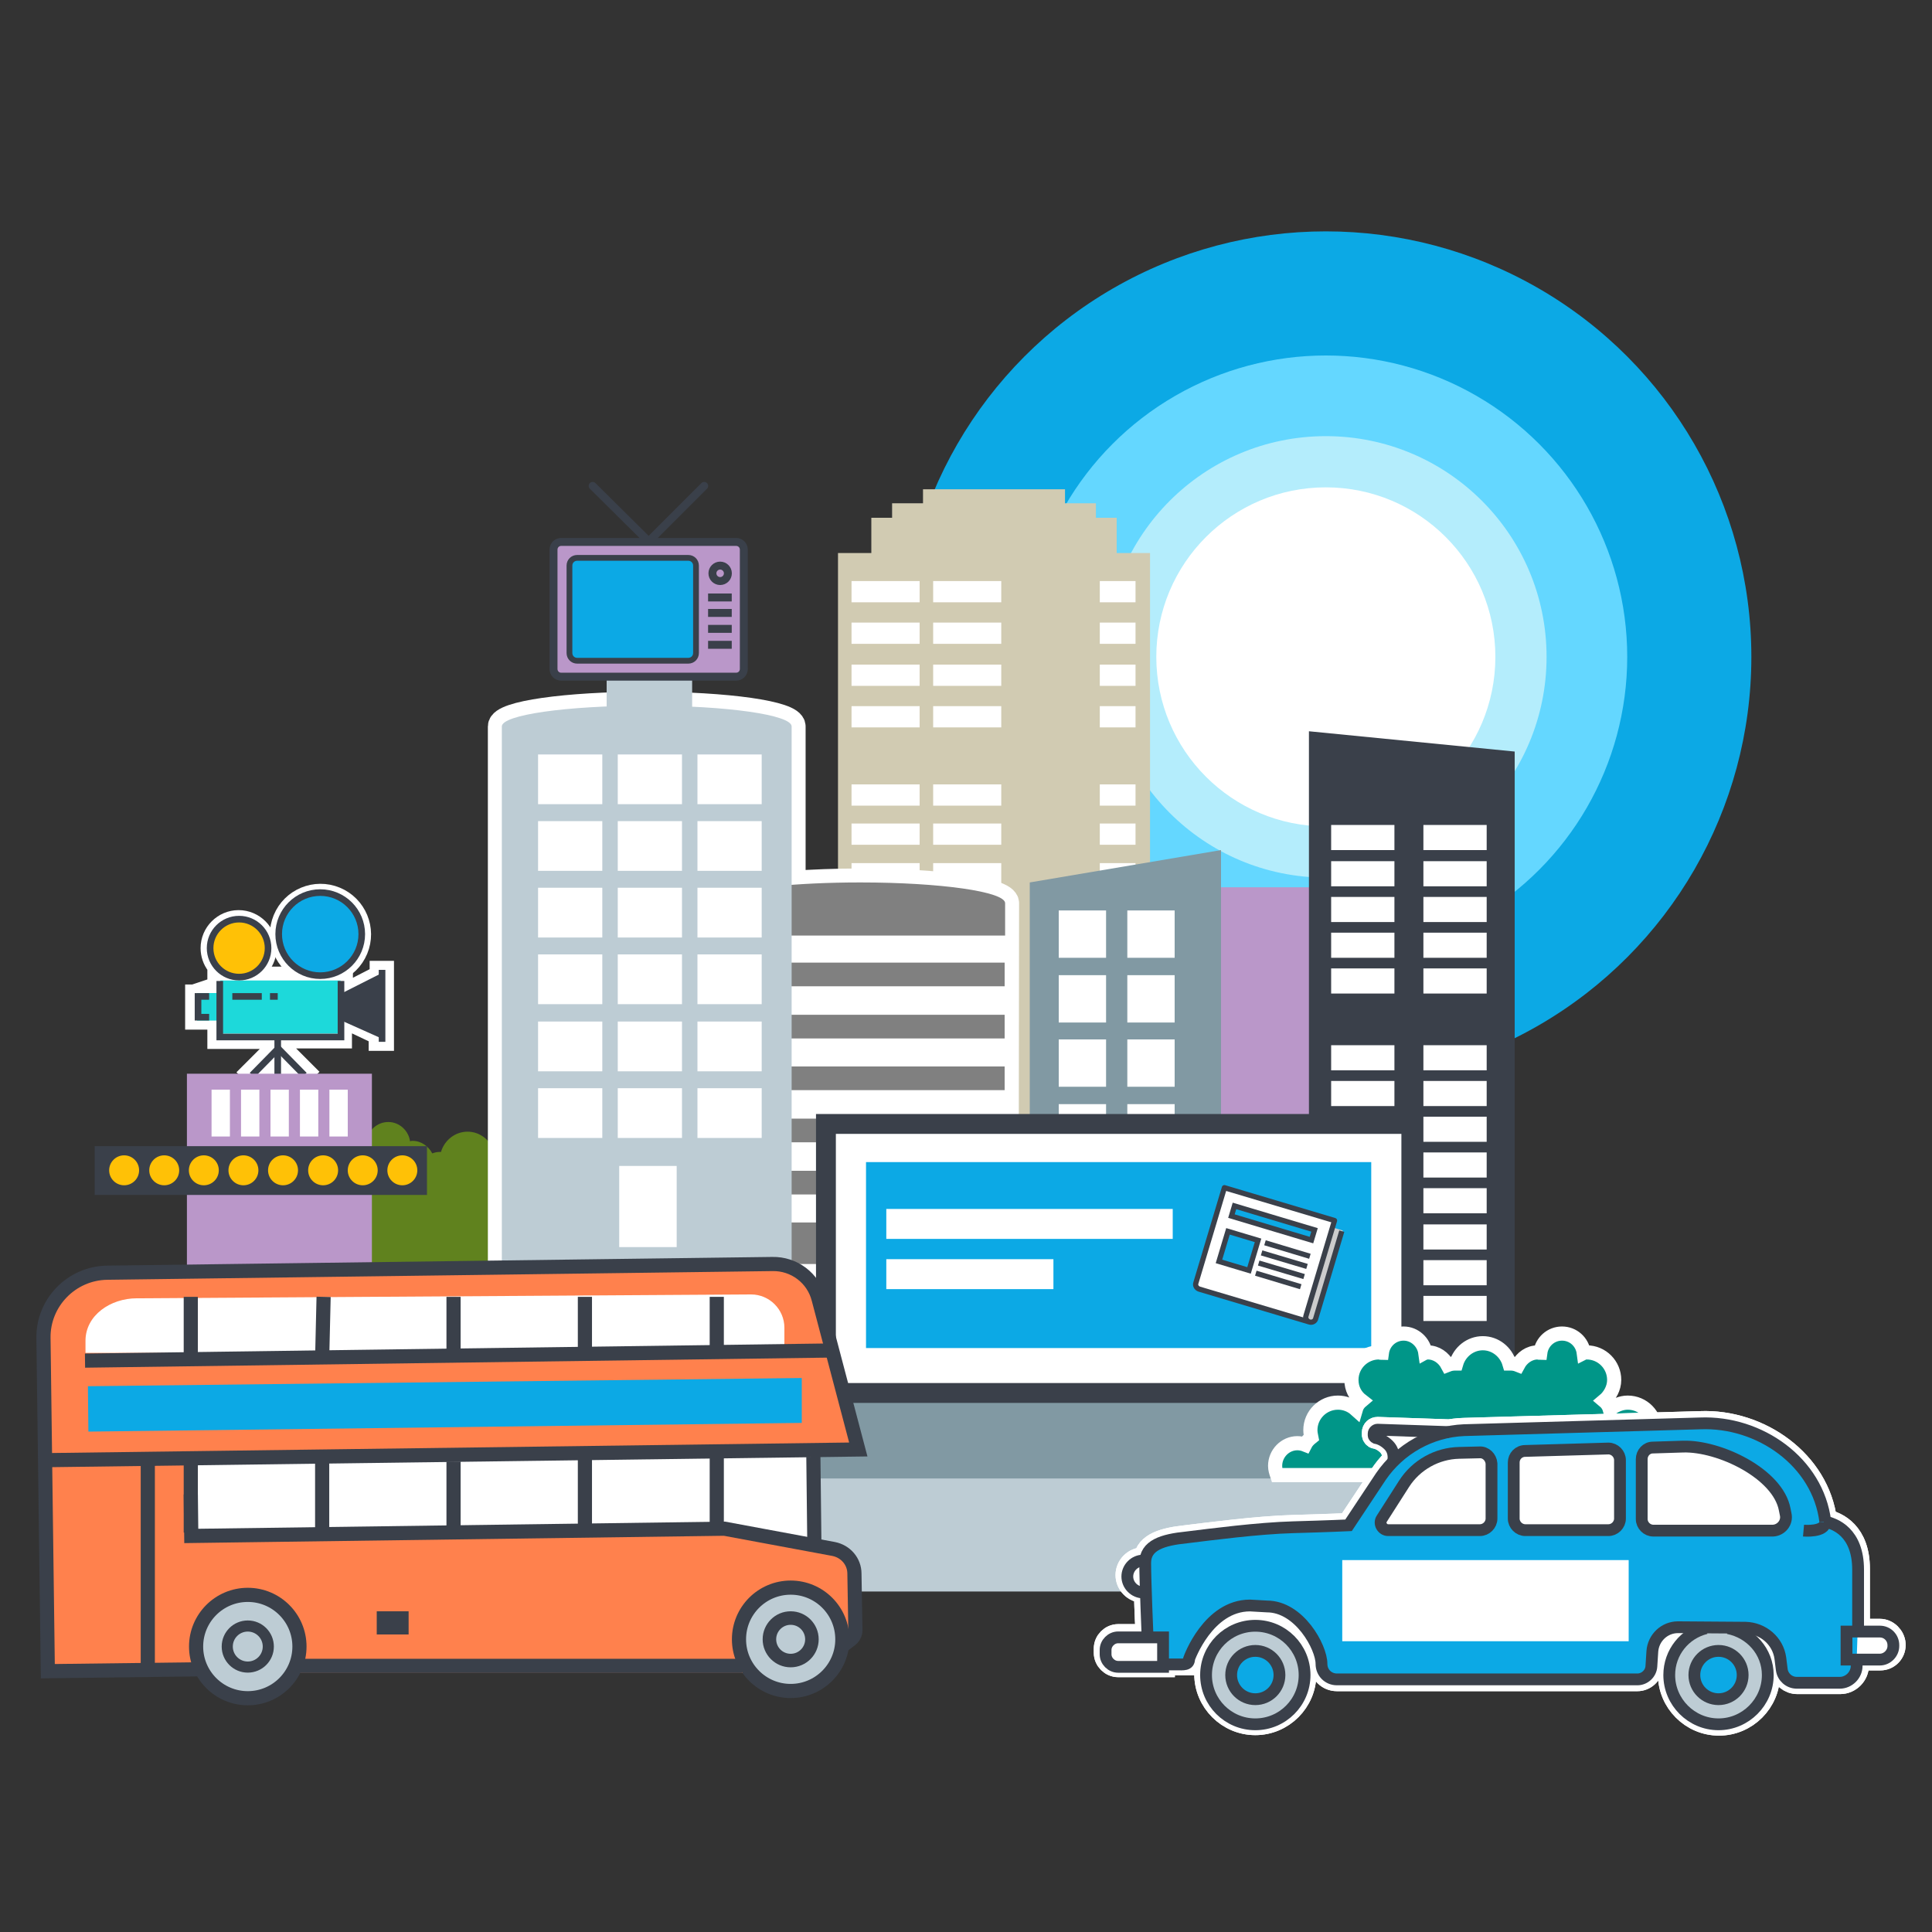
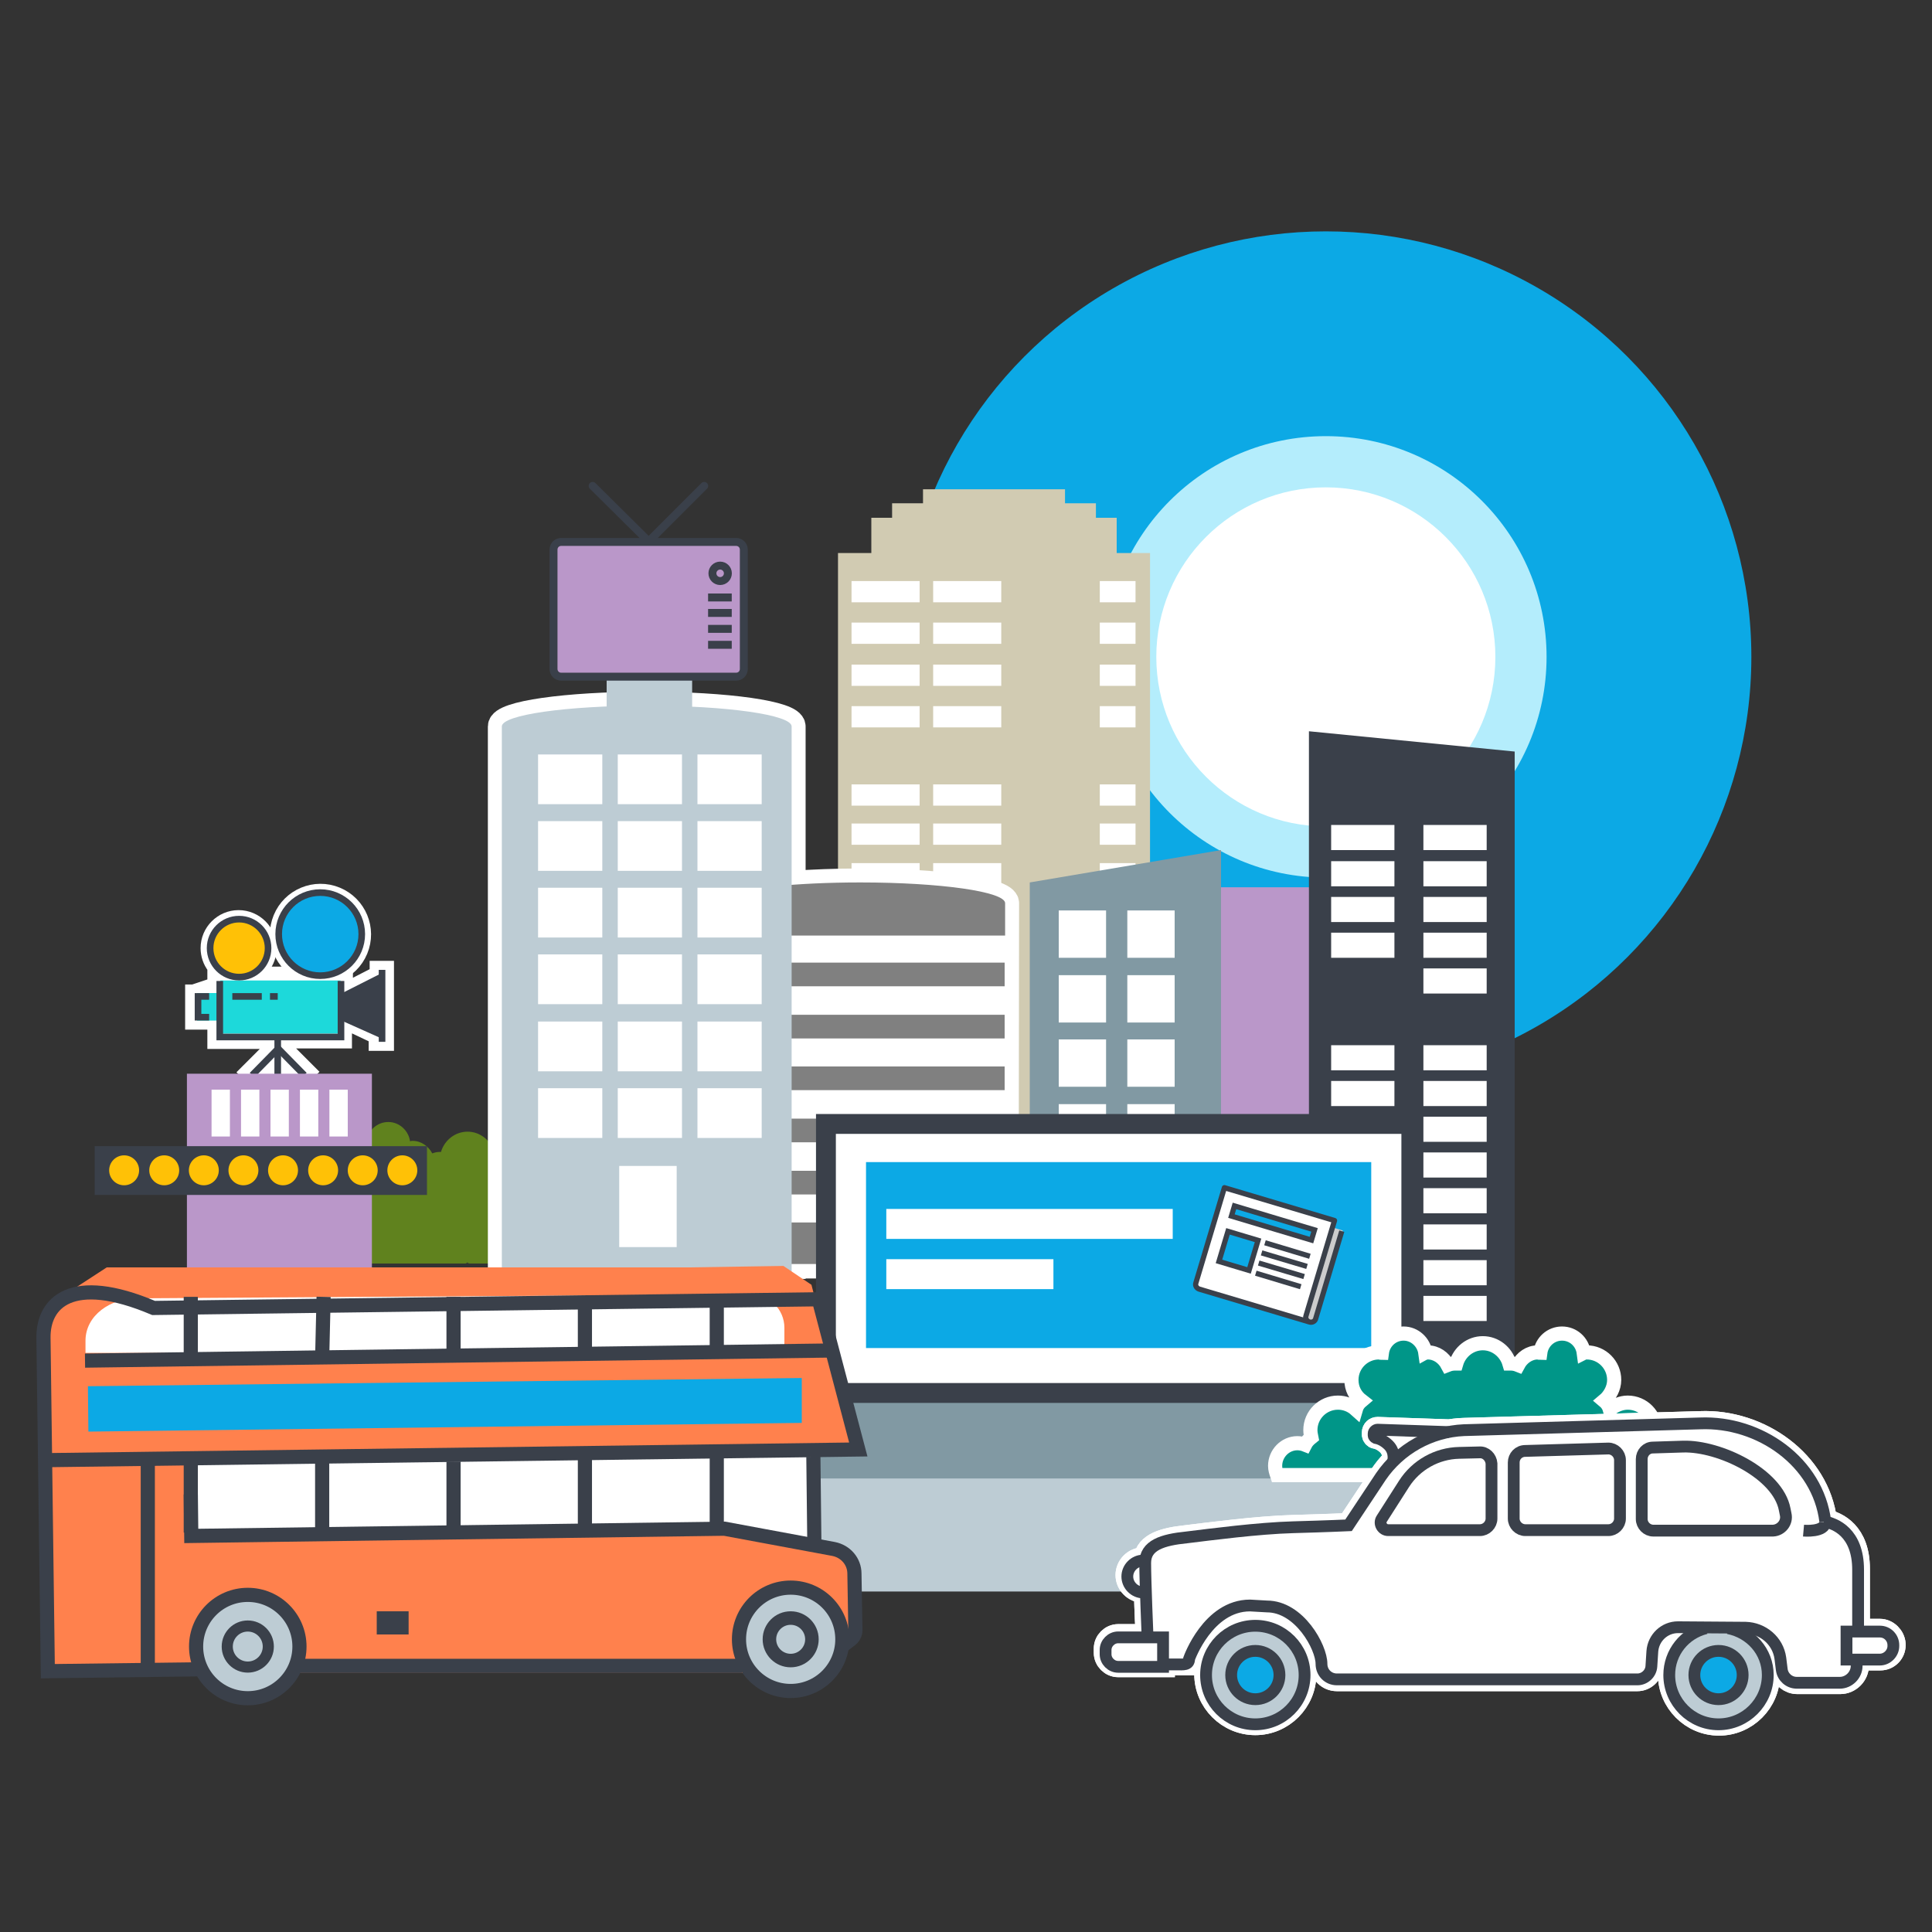
<svg xmlns="http://www.w3.org/2000/svg" version="1.1" id="Layer_1" x="0px" y="0px" viewBox="0 0 400 400" style="enable-background:new 0 0 400 400;" xml:space="preserve">
  <rect x="0" y="0" width="400" height="400" fill="#333333" stroke="none" />
  <style type="text/css">
	.st0{fill:#FFFFFF;stroke:#FFFFFF;stroke-width:3.738;stroke-miterlimit:10;}
	.st1{fill:#3A404A;}
	.st2{fill:#1DD9DA;}
	.st3{fill:#FFC106;stroke:#3A404A;stroke-width:1.37;stroke-miterlimit:10;}
	.st4{fill:#0CA9E5;stroke:#3A404A;stroke-width:1.37;stroke-miterlimit:10;}
	.st5{fill:none;stroke:#3A404A;stroke-width:1.37;stroke-miterlimit:10;}
	.st6{fill:#0CA9E5;}
	.st7{fill:#64D7FF;}
	.st8{fill:#B4EDFC;}
	.st9{fill:#FFFFFF;}
	.st10{fill:#60821E;}
	.st11{fill:#D1CBB2;}
	.st12{fill:none;stroke:#3A404A;stroke-width:2.313;stroke-miterlimit:10;stroke-dasharray:3.21;}
	.st13{fill:#FFFFFF;stroke:#3FA9F5;stroke-width:0.962;stroke-linecap:round;stroke-linejoin:round;stroke-miterlimit:10;}
	.st14{fill:#FFFFFF;stroke:#FFFFFF;stroke-width:5.784;stroke-miterlimit:10;}
	.st15{fill:#808080;}
	.st16{fill:#BDCCD4;}
	.st17{fill:#BA97C9;}
	.st18{fill:#8199A3;}
	.st19{fill:#FFFFFF;stroke:#3A404A;stroke-width:4.112;stroke-miterlimit:10;}
	.st20{fill:#009688;stroke:#FFFFFF;stroke-width:2.931;stroke-miterlimit:10;}
	.st21{fill:#FFFFFF;stroke:#FFFFFF;stroke-width:4.885;stroke-miterlimit:10;}
	.st22{fill:#BDCCD4;stroke:#3A404A;stroke-width:2.442;stroke-miterlimit:10;}
	.st23{fill:#0CA9E5;stroke:#3A404A;stroke-width:2.442;stroke-miterlimit:10;}
	.st24{fill:none;stroke:#3A404A;stroke-width:2.442;stroke-miterlimit:10;}
	.st25{fill:#FFFFFF;stroke:#3A404A;stroke-width:2.442;stroke-miterlimit:10;}
	.st26{fill:#FFC106;}
	.st27{fill:#CCCCCC;}
	.st28{fill:none;stroke:#3A404A;stroke-width:1.082;stroke-miterlimit:10;}
	.st29{fill:#0CA9E5;stroke:#3A404A;stroke-width:1.082;stroke-miterlimit:10;}
	.st30{fill:none;stroke:#3A404A;stroke-width:1.082;stroke-linejoin:round;stroke-miterlimit:10;}
	.st31{fill:#FF814D;}
	.st32{fill:none;}
	.st33{fill:none;stroke:#3A404A;stroke-width:2.931;stroke-miterlimit:10;}
	.st34{fill:none;stroke:#3A404A;stroke-width:4.796;stroke-miterlimit:10;}
	.st35{fill:#BDCCD4;stroke:#3A404A;stroke-width:2.931;stroke-miterlimit:10;}
	.st36{fill:#BA97C9;stroke:#3A404A;stroke-width:1.645;stroke-miterlimit:10;}
	.st37{fill:none;stroke:#3A404A;stroke-width:1.645;stroke-miterlimit:10;}
	.st38{fill:none;stroke:#3A404A;stroke-width:1.645;stroke-linecap:round;stroke-linejoin:round;stroke-miterlimit:10;}
	.st39{fill:#0CA9E5;stroke:#3A404A;stroke-width:1.196;stroke-miterlimit:10;}
</style>
  <g>
    <g>
      <ellipse transform="matrix(0.383 -0.924 0.924 0.383 -137.742 180.645)" class="st0" cx="66.3" cy="193.4" rx="8.6" ry="8.6" />
      <path class="st0" d="M78.4,200.8v1l-7.2,3.7V202h-20c2.4-0.8,4.2-3,4.2-5.7c0-3.3-2.7-6-6-6c-3.3,0-6,2.7-6,6c0,2.7,1.8,5,4.2,5.7    h-2.8v3.7h-4.6v5.6h4.6v4h11.9v1.6l-5.1,5.1l0.5,0.5l0,0h0l0.5,0.5l0.5-0.5h3.5v0.3h1.5v-0.3h3.8l0.5,0.5l1.1-1.1l-5.4-5.4v-1.3    h12.9V211l7.2,3.4v1.3h1.5v-14.9H78.4z" />
    </g>
    <polygon class="st1" points="69.4,206.6 78.5,202.5 79.1,214.3 69.3,210.5  " />
    <rect x="45.6" y="203" class="st2" width="24.9" height="11" />
    <rect x="40.8" y="205.6" class="st2" width="24.9" height="5.7" />
    <g>
      <circle class="st3" cx="49.5" cy="196.3" r="6" />
      <circle class="st4" cx="66.3" cy="193.4" r="8.6" />
      <g>
        <line class="st5" x1="70.4" y1="206.6" x2="79.1" y2="202.2" />
        <line class="st5" x1="70.6" y1="210.5" x2="79.1" y2="214.3" />
      </g>
      <line class="st5" x1="79.1" y1="200.8" x2="79.1" y2="215.7" />
      <polyline class="st5" points="70.6,203.1 70.6,214.7 45.5,214.7 45.5,203.1   " />
      <polyline class="st5" points="43.3,206.3 41,206.3 41,210.6 43.3,210.6   " />
      <polyline class="st5" points="63,222.6 57.6,217.1 52.2,222.6   " />
      <line class="st5" x1="57.5" y1="214.7" x2="57.5" y2="222.8" />
      <line class="st5" x1="54.2" y1="206.3" x2="48.1" y2="206.3" />
      <line class="st5" x1="57.5" y1="206.3" x2="55.9" y2="206.3" />
    </g>
  </g>
  <g>
    <circle class="st6" cx="274.5" cy="136" r="88.1" />
-     <circle class="st7" cx="274.5" cy="136" r="62.4" />
    <circle class="st8" cx="274.5" cy="136" r="45.7" />
    <circle class="st9" cx="274.5" cy="136" r="35.1" />
  </g>
  <path class="st10" d="M135.2,255c-0.6,0-1.1,0.1-1.6,0.3c-0.3-0.6-0.7-1.1-1.3-1.5c0.1-0.5,0.2-0.9,0.2-1.5c0-3.1-2.5-5.7-5.7-5.7  c-1.4,0-2.7,0.6-3.7,1.4c-0.2-0.7-0.6-1.3-1.2-1.8c1.2-1,2.1-2.6,2.1-4.3c0-3.1-2.5-5.7-5.7-5.7c-0.2,0-0.4,0-0.6,0.1  c-0.3-2.3-2.2-4-4.5-4c-2.3,0-4.2,1.7-4.5,4c-0.2,0-0.3-0.1-0.5-0.1c-1.8,0-3.3,1.1-4.1,2.6c-0.5-0.2-1-0.3-1.5-0.3  c-0.1,0-0.2,0-0.3,0c-0.7-2.4-2.9-4.2-5.5-4.2c0,0,0,0,0,0c0,0,0,0,0,0c-2.6,0-4.8,1.8-5.5,4.2c-0.1,0-0.2,0-0.3,0  c-0.5,0-1,0.1-1.5,0.3c-0.8-1.5-2.3-2.6-4.1-2.6c-0.2,0-0.3,0-0.5,0.1c-0.3-2.2-2.2-4-4.5-4c-2.3,0-4.2,1.7-4.5,4  c-0.2,0-0.4-0.1-0.6-0.1c-3.1,0-5.7,2.5-5.7,5.7c0,1.8,0.8,3.3,2.1,4.3c-0.6,0.5-1,1.1-1.2,1.8c-1-0.9-2.3-1.4-3.7-1.4  c-3.1,0-5.7,2.5-5.7,5.7c0,0.5,0.1,1,0.2,1.5c-0.5,0.4-1,0.9-1.3,1.5c-0.5-0.2-1.1-0.3-1.6-0.3c-2.5,0-4.6,2.1-4.6,4.7  c0,0.7,0.2,1.3,0.4,1.9h42.5h0.3h42.5c0.3-0.6,0.4-1.2,0.4-1.9C139.8,257.1,137.8,255,135.2,255z M96.8,261.6  c-0.1,0-0.2-0.1-0.4-0.1c0.1,0,0.2-0.1,0.4-0.1c0.1,0,0.2,0.1,0.4,0.1C97,261.5,96.9,261.5,96.8,261.6z" />
  <rect x="175.3" y="117" class="st9" width="62.6" height="96.8" />
  <g>
    <path class="st11" d="M241.4,188.9v-1.8h-3.3v-72.6h-6.9v-7.3h-4.3v-3h-6.4v-2.9h-29.4v2.9h-6.4v3h-4.3v7.3h-6.9v72.6h-3.3v1.8   h-2.8v21h2.8h3.3h64.5h3.3h2.8v-21H241.4z M190.4,183.1h-14.1v-4.4h14.1V183.1z M190.4,174.9h-14.1v-4.4h14.1V174.9z M190.4,166.8   h-14.1v-4.4h14.1V166.8z M190.4,150.6h-14.1v-4.4h14.1V150.6z M190.4,142h-14.1v-4.4h14.1V142z M190.4,133.3h-14.1v-4.4h14.1V133.3   z M190.4,124.7h-14.1v-4.4h14.1V124.7z M207.3,183.1h-14.1v-4.4h14.1V183.1z M207.3,174.9h-14.1v-4.4h14.1V174.9z M207.3,166.8   h-14.1v-4.4h14.1V166.8z M207.3,150.6h-14.1v-4.4h14.1V150.6z M207.3,142h-14.1v-4.4h14.1V142z M207.3,133.3h-14.1v-4.4h14.1V133.3   z M207.3,124.7h-14.1v-4.4h14.1V124.7z M223.8,205.2h-11.5V190h11.5V205.2z M235.1,183.1h-7.4v-4.4h7.4V183.1z M235.1,174.9h-7.4   v-4.4h7.4V174.9z M235.1,166.8h-7.4v-4.4h7.4V166.8z M235.1,150.6h-7.4v-4.4h7.4V150.6z M235.1,142h-7.4v-4.4h7.4V142z    M235.1,133.3h-7.4v-4.4h7.4V133.3z M235.1,124.7h-7.4v-4.4h7.4V124.7z" />
    <path class="st11" d="M241.4,273.1v-1.8h-3.3v-72.6h-6.9v-7.3h-4.3v-3h-6.4v-2.9h-29.4v2.9h-6.4v3h-4.3v7.3h-6.9v72.6h-3.3v1.8   h-2.8v10.6h2.8h3.3h64.5h3.3h2.8v-10.6H241.4z M190.4,267.4h-14.1v-4.4h14.1V267.4z M190.4,259.2h-14.1v-4.4h14.1V259.2z    M190.4,251h-14.1v-4.4h14.1V251z M190.4,234.8h-14.1v-4.4h14.1V234.8z M190.4,226.2h-14.1v-4.4h14.1V226.2z M190.4,217.6h-14.1   v-4.4h14.1V217.6z M190.4,209h-14.1v-4.4h14.1V209z M207.3,267.4h-14.1v-4.4h14.1V267.4z M207.3,259.2h-14.1v-4.4h14.1V259.2z    M207.3,251h-14.1v-4.4h14.1V251z M207.3,234.8h-14.1v-4.4h14.1V234.8z M207.3,226.2h-14.1v-4.4h14.1V226.2z M207.3,217.6h-14.1   v-4.4h14.1V217.6z M207.3,209h-14.1v-4.4h14.1V209z M223.8,289.4h-11.5v-15.2h11.5V289.4z M235.1,267.4h-7.4v-4.4h7.4V267.4z    M235.1,259.2h-7.4v-4.4h7.4V259.2z M235.1,251h-7.4v-4.4h7.4V251z M235.1,234.8h-7.4v-4.4h7.4V234.8z M235.1,226.2h-7.4v-4.4h7.4   V226.2z M235.1,217.6h-7.4v-4.4h7.4V217.6z M235.1,209h-7.4v-4.4h7.4V209z" />
  </g>
  <line class="st12" x1="225.5" y1="267.6" x2="225.5" y2="237.4" />
  <line class="st13" x1="207.8" y1="216.6" x2="200.3" y2="224.1" />
  <rect x="12.2" y="309.9" class="st9" width="58" height="34.6" />
  <g>
    <path class="st14" d="M208.1,187c0-2.4-13.4-4.3-30-4.3c-5.1,0-10,0.2-14.2,0.5v-32.8l0,0c0,0,0,0,0,0c0-2.4-13.4-4.3-30-4.3   c-16.6,0-30,1.9-30,4.3c0,0,0,0,0,0h0v111.5h60v-0.1H208L208.1,187L208.1,187C208.1,187,208.1,187,208.1,187z" />
    <g>
      <g>
        <rect x="161.4" y="199.3" class="st15" width="46.6" height="4.9" />
        <rect x="161.4" y="210.1" class="st15" width="46.6" height="4.9" />
        <rect x="161.4" y="220.8" class="st15" width="46.6" height="4.9" />
        <rect x="161.4" y="231.6" class="st15" width="46.6" height="4.9" />
        <rect x="161.4" y="242.4" class="st15" width="46.6" height="4.9" />
        <rect x="161.4" y="253.1" class="st15" width="46.6" height="8.6" />
        <path class="st15" d="M208.1,187c0-2.4-13.4-4.3-30-4.3c-6.6,0-12.7,0.3-17.7,0.8v10.2h47.7V187L208.1,187     C208.1,187,208.1,187,208.1,187z" />
      </g>
      <path class="st16" d="M163.9,150.4c0-2.4-13.4-4.3-30-4.3c-16.6,0-30,1.9-30,4.3c0,0,0,0,0,0h0v160.4h60V150.4L163.9,150.4    C163.9,150.4,163.9,150.4,163.9,150.4z M124.7,235.6h-13.3v-10.3h13.3V235.6z M124.7,221.8h-13.3v-10.3h13.3V221.8z M124.7,207.9    h-13.3v-10.3h13.3V207.9z M124.7,194.1h-13.3v-10.3h13.3V194.1z M124.7,180.3h-13.3V170h13.3V180.3z M124.7,166.5h-13.3v-10.3    h13.3V166.5z M140.1,258.2h-11.9v-16.8h11.9V258.2z M141.2,235.6h-13.3v-10.3h13.3V235.6z M141.2,221.8h-13.3v-10.3h13.3V221.8z     M141.2,207.9h-13.3v-10.3h13.3V207.9z M141.2,194.1h-13.3v-10.3h13.3V194.1z M141.2,180.3h-13.3V170h13.3V180.3z M141.2,166.5    h-13.3v-10.3h13.3V166.5z M157.7,235.6h-13.3v-10.3h13.3V235.6z M157.7,221.8h-13.3v-10.3h13.3V221.8z M157.7,207.9h-13.3v-10.3    h13.3V207.9z M157.7,194.1h-13.3v-10.3h13.3V194.1z M157.7,180.3h-13.3V170h13.3V180.3z M157.7,166.5h-13.3v-10.3h13.3V166.5z" />
    </g>
  </g>
  <g>
    <rect x="241.7" y="183.7" class="st17" width="39.5" height="72.8" />
    <polygon class="st1" points="313.6,292.5 271,292.5 271,151.4 313.6,155.6  " />
    <g>
      <polygon class="st18" points="252.8,256.4 213.2,256.4 213.2,182.7 252.8,176   " />
      <g>
        <rect x="219.2" y="188.5" class="st9" width="9.8" height="9.8" />
        <rect x="233.4" y="188.5" class="st9" width="9.8" height="9.8" />
        <rect x="219.2" y="201.9" class="st9" width="9.8" height="9.8" />
        <rect x="233.4" y="201.9" class="st9" width="9.8" height="9.8" />
        <rect x="219.2" y="215.2" class="st9" width="9.8" height="9.8" />
        <rect x="233.4" y="215.2" class="st9" width="9.8" height="9.8" />
        <rect x="219.2" y="228.6" class="st9" width="9.8" height="9.8" />
        <rect x="233.4" y="228.6" class="st9" width="9.8" height="9.8" />
        <rect x="219.2" y="242" class="st9" width="9.8" height="9.8" />
        <rect x="233.4" y="242" class="st9" width="9.8" height="9.8" />
      </g>
    </g>
    <g>
      <rect x="275.6" y="170.8" class="st9" width="13.1" height="5.2" />
      <rect x="294.7" y="170.8" class="st9" width="13.1" height="5.2" />
    </g>
    <g>
      <rect x="275.6" y="178.3" class="st9" width="13.1" height="5.2" />
      <rect x="294.7" y="178.3" class="st9" width="13.1" height="5.2" />
    </g>
    <g>
      <rect x="275.6" y="185.7" class="st9" width="13.1" height="5.2" />
      <rect x="294.7" y="185.7" class="st9" width="13.1" height="5.2" />
    </g>
    <g>
      <rect x="275.6" y="193.1" class="st9" width="13.1" height="5.2" />
      <rect x="294.7" y="193.1" class="st9" width="13.1" height="5.2" />
    </g>
    <g>
-       <rect x="275.6" y="200.5" class="st9" width="13.1" height="5.2" />
      <rect x="294.7" y="200.5" class="st9" width="13.1" height="5.2" />
    </g>
    <g>
      <rect x="275.6" y="216.4" class="st9" width="13.1" height="5.2" />
      <rect x="294.7" y="216.4" class="st9" width="13.1" height="5.2" />
    </g>
    <g>
      <rect x="275.6" y="223.8" class="st9" width="13.1" height="5.2" />
      <rect x="294.7" y="223.8" class="st9" width="13.1" height="5.2" />
    </g>
    <g>
      <rect x="275.6" y="231.2" class="st9" width="13.1" height="5.2" />
      <rect x="294.7" y="231.2" class="st9" width="13.1" height="5.2" />
    </g>
    <g>
      <rect x="275.6" y="238.6" class="st9" width="13.1" height="5.2" />
      <rect x="294.7" y="238.6" class="st9" width="13.1" height="5.2" />
    </g>
    <g>
      <rect x="275.6" y="246" class="st9" width="13.1" height="5.2" />
      <rect x="294.7" y="246" class="st9" width="13.1" height="5.2" />
    </g>
    <g>
      <rect x="275.6" y="253.5" class="st9" width="13.1" height="5.2" />
      <rect x="294.7" y="253.5" class="st9" width="13.1" height="5.2" />
    </g>
    <g>
      <rect x="275.6" y="260.9" class="st9" width="13.1" height="5.2" />
      <rect x="294.7" y="260.9" class="st9" width="13.1" height="5.2" />
    </g>
    <g>
      <rect x="275.6" y="268.3" class="st9" width="13.1" height="5.2" />
      <rect x="294.7" y="268.3" class="st9" width="13.1" height="5.2" />
    </g>
    <rect x="256.6" y="238" class="st9" width="9.5" height="14.1" />
  </g>
  <path class="st1" d="M228.7,263.7c0.5,0.2,1,0.3,1.5,0.3c2.2,0,3.9-1.8,3.9-3.9c0-1.5-0.9-2.9-2.2-3.5c0.2-0.4,0.3-0.8,0.3-1.3  c0-1.1-0.7-2.1-1.7-2.5c0.2-0.5,0.3-1,0.3-1.5c0-2.2-1.7-3.9-3.9-3.9c-1.8,0-3.3,1.2-3.7,2.9c-0.1,0-0.2,0-0.2,0  c-0.4,0-0.7,0.1-1,0.2c-0.5-1.1-1.6-1.8-2.8-1.8c-0.1,0-0.2,0-0.3,0c-0.2-1.5-1.5-2.7-3.1-2.7c-1.6,0-2.9,1.2-3.1,2.8  c-0.1,0-0.3,0-0.4,0c-2.2,0-3.9,1.7-3.9,3.9c0,1.2,0.6,2.3,1.4,3c-0.4,0.3-0.7,0.8-0.8,1.2c-0.7-0.6-1.6-1-2.6-1  c-2.2,0-3.9,1.7-3.9,3.9c0,0.3,0.1,0.7,0.1,1c-0.4,0.3-0.7,0.6-0.9,1c-0.3-0.1-0.7-0.2-1.1-0.2c-1.8,0-3.2,1.4-3.2,3.2  c0,1.5,1,2.7,2.3,3.1c-0.2,0.4-0.3,0.9-0.3,1.4c0,0.6,0.2,1.2,0.5,1.7c-0.6,0.4-1,1.1-1,1.8c0,1.2,1,2.2,2.1,2.2  c0.8,0,1.4-0.4,1.8-1.1c0.6,0.5,1.3,0.9,2.1,0.9c0,0,0.1,0,0.1,0c0.7,3.7,1.9,10.4,2.6,15.2c1.1,6.7,0.2,13.7,0.2,13.8l2,0.4  c0-0.1,2.9-10.2,4.5-17.5c0.6-2.7,1.6-5.3,2.7-7.5c2-0.2,3.6-1.7,3.9-3.7c0.1,0,0.1,0,0.2,0c1.4,0,2.5-1,2.6-2.4  c0.6,0.4,1.3,0.6,2,0.6c1.7,0,3.2-1.1,3.7-2.7c0.3,0.2,0.6,0.3,0.9,0.3c1,0,1.7-0.8,1.7-1.7c0-1-0.8-1.7-1.7-1.7  c-0.4,0-0.8,0.1-1.1,0.4c-0.5-1.1-1.4-1.9-2.6-2.2C227.7,265.6,228.5,264.7,228.7,263.7z M212.3,286.1c-0.6,2.8-1.4,6.1-2.2,9  c-0.1-1.8-0.2-3.7-0.5-5.6c-0.7-4.3-1.7-10.2-2.4-14.1c0.4,0.1,0.7,0.2,1.2,0.2c1.2,0,2.2-0.7,2.8-1.7c0.4,0.1,0.7,0.2,1.1,0.2  c0.1,0,0.1,0,0.2,0c0,0.2-0.1,0.3-0.1,0.5c0,1.8,1.1,3.3,2.6,4C213.8,280.9,212.8,283.4,212.3,286.1z" />
  <polygon class="st16" points="278.7,305.2 340.2,329.5 59.7,329.5 100.5,305.2 " />
  <rect x="149.2" y="283.6" class="st18" width="175.9" height="22.5" />
  <rect x="38.7" y="222.3" class="st17" width="38.3" height="45.2" />
  <rect x="171" y="232.7" class="st19" width="121.2" height="55.7" />
  <rect x="179.3" y="240.6" class="st6" width="104.6" height="38.5" />
  <path class="st20" d="M345.4,298.8c-0.6,0-1.1,0.1-1.6,0.3c-0.3-0.6-0.7-1.1-1.3-1.5c0.1-0.5,0.2-0.9,0.2-1.5c0-3.1-2.5-5.7-5.7-5.7  c-1.4,0-2.7,0.6-3.7,1.4c-0.2-0.7-0.6-1.3-1.2-1.8c1.2-1,2.1-2.6,2.1-4.3c0-3.1-2.5-5.7-5.7-5.7c-0.2,0-0.4,0-0.6,0.1  c-0.3-2.3-2.2-4-4.5-4c-2.3,0-4.2,1.7-4.5,4c-0.2,0-0.3-0.1-0.5-0.1c-1.8,0-3.3,1.1-4.1,2.6c-0.5-0.2-1-0.3-1.5-0.3  c-0.1,0-0.2,0-0.3,0c-0.7-2.4-2.9-4.2-5.5-4.2c0,0,0,0,0,0c0,0,0,0,0,0c-2.6,0-4.8,1.8-5.5,4.2c-0.1,0-0.2,0-0.3,0  c-0.5,0-1,0.1-1.5,0.3c-0.8-1.5-2.3-2.6-4.1-2.6c-0.2,0-0.3,0-0.5,0.1c-0.3-2.2-2.2-4-4.5-4c-2.3,0-4.2,1.7-4.5,4  c-0.2,0-0.4-0.1-0.6-0.1c-3.1,0-5.7,2.5-5.7,5.7c0,1.8,0.8,3.3,2.1,4.3c-0.6,0.5-1,1.1-1.2,1.8c-1-0.9-2.3-1.4-3.7-1.4  c-3.1,0-5.7,2.5-5.7,5.7c0,0.5,0.1,1,0.2,1.5c-0.5,0.4-1,0.9-1.3,1.5c-0.5-0.2-1.1-0.3-1.6-0.3c-2.5,0-4.6,2.1-4.6,4.7  c0,0.7,0.2,1.3,0.4,1.9h42.5h0.3h42.5c0.3-0.6,0.4-1.2,0.4-1.9C350,301,348,298.8,345.4,298.8z M307,305.4c-0.1,0-0.2-0.1-0.4-0.1  c0.1,0,0.2-0.1,0.4-0.1c0.1,0,0.2,0.1,0.4,0.1C307.2,305.3,307.1,305.4,307,305.4z" />
  <g>
    <path class="st21" d="M389.2,337.6h-4.5l0-0.2c0-2.6,0-6.8,0-12.6c0-7.4-4.4-9.4-6.8-9.9c-1.5-12.2-13.6-20.8-25.9-20.3l-48.9,1.4   c-1.1,0-3.1,0.3-3.1,0.3l-14.8-0.5c-0.4,0-0.8,0.3-0.8,0.8v0.4c0,0.2,0.2,0.5,0.4,0.5c0.6,0.1,1.7,0.5,2.7,1.5c1.5,1.5,1,3.4,1,3.4   c-1,1-1.8,2-2.6,3.2l-6.7,10.1c0,0-4.3,0.2-11.5,0.4c-7.2,0.2-17.1,1.5-22,2.1c-4.7,0.5-8.2,1.5-8.6,4.6l-0.4,0   c-1.8,0-3.3,1.5-3.3,3.3c0,1.8,1.5,3.3,3.3,3.3l0.5,0c0.1,4,0.3,8.4,0.4,9.3h-6.1c-1.4,0-2.6,1.2-2.6,2.6v0.9   c0,1.4,1.2,2.6,2.6,2.6h9.3v-0.4h2.8c0.6,0,1.2,0,1.7,0l4.6,0c-0.2,0.7-0.2,1.4-0.2,2.2c0,5.6,4.6,10.2,10.2,10.2   c5.6,0,10.2-4.6,10.2-10.2c0-0.8-0.1-1.6-0.3-2.3l3.8,0c0,0.1,0,0.1,0,0.2c0,1.8,1.4,3.2,3.2,3.2H339c1.5,0,2.8-1.2,2.9-2.7   l0.1-1.2l4.1,0c-0.3,0.9-0.4,1.9-0.4,2.9c0,5.6,4.6,10.2,10.2,10.2c5.6,0,10.2-4.6,10.2-10.2c0-1.1-0.2-2.1-0.5-3.1l3.1,0l0.3,2   c0.2,1.6,1.6,2.7,3.1,2.7h8.9c1.9,0,3.5-1.6,3.5-3.5l0.1-1.4l0,0h4.7c1.6,0,2.8-1.3,2.8-2.8v-0.2   C392,338.9,390.7,337.6,389.2,337.6z" />
    <path class="st21" d="M389.2,337.6h-4.5l0-0.2c0-2.6,0-6.8,0-12.6c0-7.4-4.4-9.4-6.8-9.9c-1.5-12.2-13.6-20.8-25.9-20.3l-48.9,1.4   c-1.1,0-3.1,0.3-3.1,0.3l-14.8-0.5c-0.4,0-0.8,0.3-0.8,0.8v0.4c0,0.2,0.2,0.5,0.4,0.5c0.6,0.1,1.7,0.5,2.7,1.5c1.5,1.5,1,3.4,1,3.4   c-1,1-1.8,2-2.6,3.2l-6.7,10.1c0,0-4.3,0.2-11.5,0.4c-7.2,0.2-17.1,1.5-22,2.1c-4.7,0.5-8.2,1.5-8.6,4.6l-0.4,0   c-1.8,0-3.3,1.5-3.3,3.3c0,1.8,1.5,3.3,3.3,3.3l0.5,0c0.1,4,0.3,8.4,0.4,9.3h-6.1c-1.4,0-2.6,1.2-2.6,2.6v0.9   c0,1.4,1.2,2.6,2.6,2.6h9.3v-0.4h2.8c0.6,0,1.2,0,1.7,0l4.6,0c-0.2,0.7-0.2,1.4-0.2,2.2c0,5.6,4.6,10.2,10.2,10.2   c5.6,0,10.2-4.6,10.2-10.2c0-0.8-0.1-1.6-0.3-2.3l3.8,0c0,0.1,0,0.1,0,0.2c0,1.8,1.4,3.2,3.2,3.2H339c1.5,0,2.8-1.2,2.9-2.7   l0.1-1.2l4.1,0c-0.3,0.9-0.4,1.9-0.4,2.9c0,5.6,4.6,10.2,10.2,10.2c5.6,0,10.2-4.6,10.2-10.2c0-1.1-0.2-2.1-0.5-3.1l3.1,0l0.3,2   c0.2,1.6,1.6,2.7,3.1,2.7h8.9c1.9,0,3.5-1.6,3.5-3.5l0.1-1.4l0,0h4.7c1.6,0,2.8-1.3,2.8-2.8v-0.2   C392,338.9,390.7,337.6,389.2,337.6z" />
    <g>
-       <path class="st6" d="M245.3,344.8c-0.5,0.1-1,0-1.7,0h-2.8l-0.1-5.4l-3.2-0.2c0-0.9-0.2-5.3-0.4-9.3l-0.1-6.7    c0.4-3.2,3.9-4.1,8.6-4.6c5-0.5,14.8-1.8,22-2.1c7.2-0.2,11.5-0.4,11.5-0.4l6.7-10.1c0.8-1.2,1.6-2.2,2.6-3.2c0,0,1.5-1.7,4.4-3.5    c1.7-1.1,4.2-2.4,7.1-2.8c1-0.1,2-0.2,3.1-0.2l48.9-1.4c12.3-0.5,24.4,8,25.9,20.3c2.4,0.5,6.8,2.6,6.8,9.9c0,5.8,0,10.1,0,12.6    l0,0.2l-0.2,5.8l0,0l-0.1,1.4c0,1.9-1.6,3.5-3.5,3.5H372c-1.6,0-2.9-1.2-3.1-2.7v-1.2c0-3.9-3.2-7.1-7.1-7.1h-14.2    c-3.1,0-5.6,2.5-5.6,5.5l0,1l-0.1,1.2c-0.1,1.5-1.4,2.7-2.9,2.7h-62.2c-1.8,0-2.5-1.3-3.2-3.4c0,0,0,0,0,0c0,0-3.3-11.7-10.9-11.7    c0,0-1.8-0.1-3.9-0.1C248.8,332.7,247.5,344.8,245.3,344.8z" />
-     </g>
+       </g>
    <g>
      <circle class="st22" cx="259.9" cy="346.8" r="10.2" />
      <circle class="st23" cx="259.9" cy="346.8" r="5" />
      <path class="st22" d="M357.8,337.1c4.6,0.9,8.2,4.8,8.2,9.7c0,5.6-4.6,10.2-10.2,10.2s-10.2-4.6-10.2-10.2c0-4.7,3.2-8.6,7.6-9.7" />
      <circle class="st23" cx="355.8" cy="346.8" r="5" />
      <path class="st24" d="M389.2,343.6h-6.9v-5.8h6.9c1.6,0,2.8,1.3,2.8,2.8v0.2C392,342.3,390.7,343.6,389.2,343.6z" />
      <path class="st24" d="M240.8,345.1h-9.3c-1.4,0-2.6-1.2-2.6-2.6v-0.9c0-1.4,1.2-2.6,2.6-2.6h9.3V345.1z" />
      <path class="st24" d="M377.9,315L377.9,315c-1.5-12.3-13.6-20.8-25.9-20.3l-48.9,1.4c-6.9,0.3-13.3,3.9-17.2,9.6l-6.7,10.1    c0,0-4.3,0.2-11.5,0.4c-7.2,0.2-17.1,1.5-22,2.1c-5,0.5-8.6,1.6-8.6,5.3c0,3.7,0.5,15.5,0.5,15.5" />
      <path class="st24" d="M373.4,316.9c0,0,4.5,0.4,4.5-1.8" />
      <path class="st24" d="M377.6,315c2.4,0.4,7.1,2.3,7.1,10c0,5.8,0,10.1,0,12.6" />
      <path class="st24" d="M384.4,343.6v1.3c0,1.9-1.6,3.5-3.5,3.5H372c-1.6,0-2.9-1.2-3.1-2.7l-0.3-2.4c-0.5-3.6-3.6-6.2-7.2-6.3    l-14-0.1c-2.8,0-5.1,2.2-5.3,5l-0.2,3.1c-0.1,1.5-1.4,2.7-2.9,2.7h-62.2c-1.8,0-3.2-1.4-3.2-3.2l0,0c0-3.5-4.6-11.9-11.3-11.9    l-3.5-0.2c-8.7,0-12.6,11-12.6,11c0,1.4-1.2,1.2-2.6,1.2h-2.8" />
      <path class="st24" d="M288.4,302.7c0,0,0.6-2-0.9-3.5c-1-1-2.1-1.4-2.7-1.5c-0.2-0.1-0.4-0.3-0.4-0.5v-0.4c0-0.4,0.4-0.8,0.8-0.8    l14.8,0.5" />
      <path class="st25" d="M369.7,313.5l-0.2-1c-1.4-7.4-13.5-13.2-21-13l-6.3,0.2c-1.3,0-2.3,1.1-2.3,2.4v12.4c0,1.3,1.1,2.4,2.4,2.4    h24.8C368.8,316.8,370.1,315.2,369.7,313.5z" />
      <g>
        <path class="st25" d="M306.3,300.7l-4.2,0.1c-4.6,0.1-8.9,2.5-11.4,6.4l-4.6,7.2c-0.7,1,0.1,2.4,1.3,2.4h19     c1.3,0,2.4-1.1,2.4-2.4V303C308.7,301.7,307.6,300.6,306.3,300.7z" />
        <path class="st25" d="M313.4,302.8v11.6c0,1.3,1.1,2.4,2.4,2.4h17.2c1.3,0,2.4-1.1,2.4-2.4v-12.1c0-1.3-1.1-2.4-2.4-2.4     l-17.2,0.5C314.4,300.4,313.4,301.5,313.4,302.8z" />
      </g>
      <path class="st24" d="M236.7,329.7c-1.8,0-3.3-1.5-3.3-3.3c0-1.8,1.5-3.3,3.3-3.3" />
    </g>
    <rect x="277.9" y="323" class="st9" width="59.3" height="16.8" />
    <rect x="183.5" y="250.3" class="st9" width="59.3" height="6.2" />
    <rect x="183.5" y="260.7" class="st9" width="34.6" height="6.2" />
  </g>
  <rect x="19.6" y="237.3" class="st1" width="68.8" height="10.1" />
  <circle class="st26" cx="25.7" cy="242.3" r="3.1" />
  <circle class="st26" cx="34" cy="242.3" r="3.1" />
  <circle class="st26" cx="42.2" cy="242.3" r="3.1" />
  <circle class="st26" cx="50.4" cy="242.3" r="3.1" />
  <circle class="st26" cx="58.6" cy="242.3" r="3.1" />
  <circle class="st26" cx="66.9" cy="242.3" r="3.1" />
  <circle class="st26" cx="75.1" cy="242.3" r="3.1" />
  <circle class="st26" cx="83.3" cy="242.3" r="3.1" />
  <rect x="43.8" y="225.6" class="st9" width="3.8" height="9.7" />
  <rect x="49.9" y="225.6" class="st9" width="3.8" height="9.7" />
  <rect x="56" y="225.6" class="st9" width="3.8" height="9.7" />
  <rect x="62.1" y="225.6" class="st9" width="3.8" height="9.7" />
  <rect x="125.6" y="130.3" class="st16" width="17.7" height="16.8" />
  <rect x="68.2" y="225.6" class="st9" width="3.8" height="9.7" />
  <g>
    <rect x="251.7" y="251" transform="matrix(0.958 0.287 -0.287 0.958 86.141 -64.759)" class="st27" width="23.8" height="20" />
    <rect x="249.9" y="248.7" transform="matrix(0.958 0.287 -0.287 0.958 85.66 -64.289)" class="st9" width="23.8" height="21.6" />
    <line class="st28" x1="261.9" y1="257.3" x2="271.2" y2="260.1" />
    <line class="st28" x1="261.2" y1="259.4" x2="270.6" y2="262.2" />
    <line class="st28" x1="260.6" y1="261.5" x2="270" y2="264.3" />
    <line class="st28" x1="260" y1="263.6" x2="269.3" y2="266.4" />
    <rect x="262.5" y="244.7" transform="matrix(0.287 -0.958 0.958 0.287 -54.807 433.027)" class="st29" width="2.2" height="17.3" />
    <rect x="253" y="255.8" transform="matrix(0.958 0.287 -0.287 0.958 85.279 -62.731)" class="st29" width="6.5" height="6.5" />
    <path class="st30" d="M271.1,273.7l-22.8-6.8c-0.6-0.2-0.9-0.8-0.7-1.3l5.9-19.7l22.8,6.8l-5.9,19.7   C270.2,272.9,270.5,273.5,271.1,273.7L271.1,273.7c0.6,0.2,1.2-0.2,1.3-0.7l5.4-18.1" />
  </g>
  <g>
    <polygon class="st31" points="176.8,336.5 176.1,323.1 169.6,320.3 169.6,300.6 177,300.6 168,266 162.2,262.1 142.6,262.4    22.1,262.4 11.5,269.3 9.1,276.5 9.1,346.3 172.3,346.3  " />
    <path class="st9" d="M162.5,280.1H17.7v-2.5c0-5.3,5.2-8.8,10.6-8.8l127.2-0.8c3.8,0,6.9,3.1,6.9,6.9V280.1z" />
    <polygon class="st9" points="169.2,320.7 149.1,317 38.9,318.3 38.9,303 168.9,300.7  " />
    <polygon class="st6" points="166,294.6 18.3,296.4 18.2,287 166,285.3  " />
    <path class="st32" d="M170.8,315.1l0.1,6.8l6.1,0.9l0.2,14.8l-4.1,6.4l-23-1.3l-88.3,2.8L9.9,346L9,277c0,0,0.2-13.5,16.8-13.8   c16.6-0.2,134.1-1.6,134.1-1.6s5.9-1.6,9.5,9.5s8.3,28.8,8.3,28.8l-7.1,1.3L170.8,315.1z" />
-     <path class="st33" d="M10.4,302.3l167.3-2.2l-8.2-31.1c-1.1-4.4-5.1-7.4-9.6-7.3l-137.7,1.8C14.8,263.6,8.9,269.7,9,277l0.9,69   l32.2-0.4" />
+     <path class="st33" d="M10.4,302.3l167.3-2.2l-8.2-31.1l-137.7,1.8C14.8,263.6,8.9,269.7,9,277l0.9,69   l32.2-0.4" />
    <path class="st34" d="M41.7,344.9" />
    <path class="st34" d="M61.3,344.9" />
    <polyline class="st33" points="153.6,344.9 62.5,344.9 61.3,344.9  " />
    <line class="st33" x1="17.6" y1="281.7" x2="172.5" y2="279.6" />
    <line class="st33" x1="30.6" y1="301.3" x2="30.6" y2="344.5" />
    <path class="st33" d="M39.5,309.4l0.1,8.6l110.4-1.5l22.6,4.2c2.5,0.5,4.3,2.6,4.3,5.1l0.2,11.7c0,0.7-0.3,1.4-0.9,1.9l-1.7,1.3" />
    <line class="st33" x1="39.5" y1="303" x2="39.5" y2="317.3" />
    <line class="st33" x1="66.7" y1="302.1" x2="66.7" y2="317.3" />
    <line class="st33" x1="93.9" y1="302.6" x2="93.9" y2="317.3" />
    <line class="st33" x1="121.1" y1="301.6" x2="121.1" y2="317.3" />
    <line class="st33" x1="148.4" y1="317.3" x2="148.4" y2="301.3" />
    <line class="st33" x1="39.5" y1="268.5" x2="39.5" y2="281.2" />
    <line class="st33" x1="67" y1="268.5" x2="66.7" y2="281.2" />
    <line class="st33" x1="93.9" y1="268.5" x2="93.9" y2="281.2" />
    <line class="st33" x1="121.1" y1="268.5" x2="121.1" y2="281.2" />
    <line class="st33" x1="148.4" y1="268.5" x2="148.4" y2="281.2" />
    <line class="st33" x1="168.4" y1="301.6" x2="168.6" y2="319.3" />
    <line class="st34" x1="78" y1="336" x2="84.6" y2="336" />
    <circle class="st35" cx="163.7" cy="339.4" r="10.7" />
    <circle class="st35" cx="51.3" cy="340.9" r="10.7" />
    <circle class="st1" cx="51.3" cy="340.9" r="5.4" />
    <circle class="st16" cx="51.3" cy="340.9" r="3.1" />
    <circle class="st1" cx="163.7" cy="339.4" r="5.8" />
    <circle class="st16" cx="163.7" cy="339.4" r="3" />
  </g>
  <g>
    <path class="st36" d="M152.4,140.1h-36.2c-0.9,0-1.6-0.7-1.6-1.6v-24.7c0-0.9,0.7-1.6,1.6-1.6h36.2c0.9,0,1.6,0.7,1.6,1.6v24.7   C154,139.4,153.3,140.1,152.4,140.1z" />
    <line class="st37" x1="146.6" y1="123.7" x2="151.5" y2="123.7" />
    <line class="st37" x1="146.6" y1="126.9" x2="151.5" y2="126.9" />
    <line class="st37" x1="146.6" y1="130.2" x2="151.5" y2="130.2" />
    <line class="st37" x1="146.6" y1="133.5" x2="151.5" y2="133.5" />
    <polyline class="st38" points="122.7,100.6 134.3,112.1 145.8,100.6  " />
-     <path class="st39" d="M142.5,136.8h-23c-0.9,0-1.6-0.7-1.6-1.6v-18.1c0-0.9,0.7-1.6,1.6-1.6h23c0.9,0,1.6,0.7,1.6,1.6v18.1   C144.1,136.1,143.4,136.8,142.5,136.8z" />
    <circle class="st37" cx="149.1" cy="118.7" r="1.6" />
  </g>
</svg>